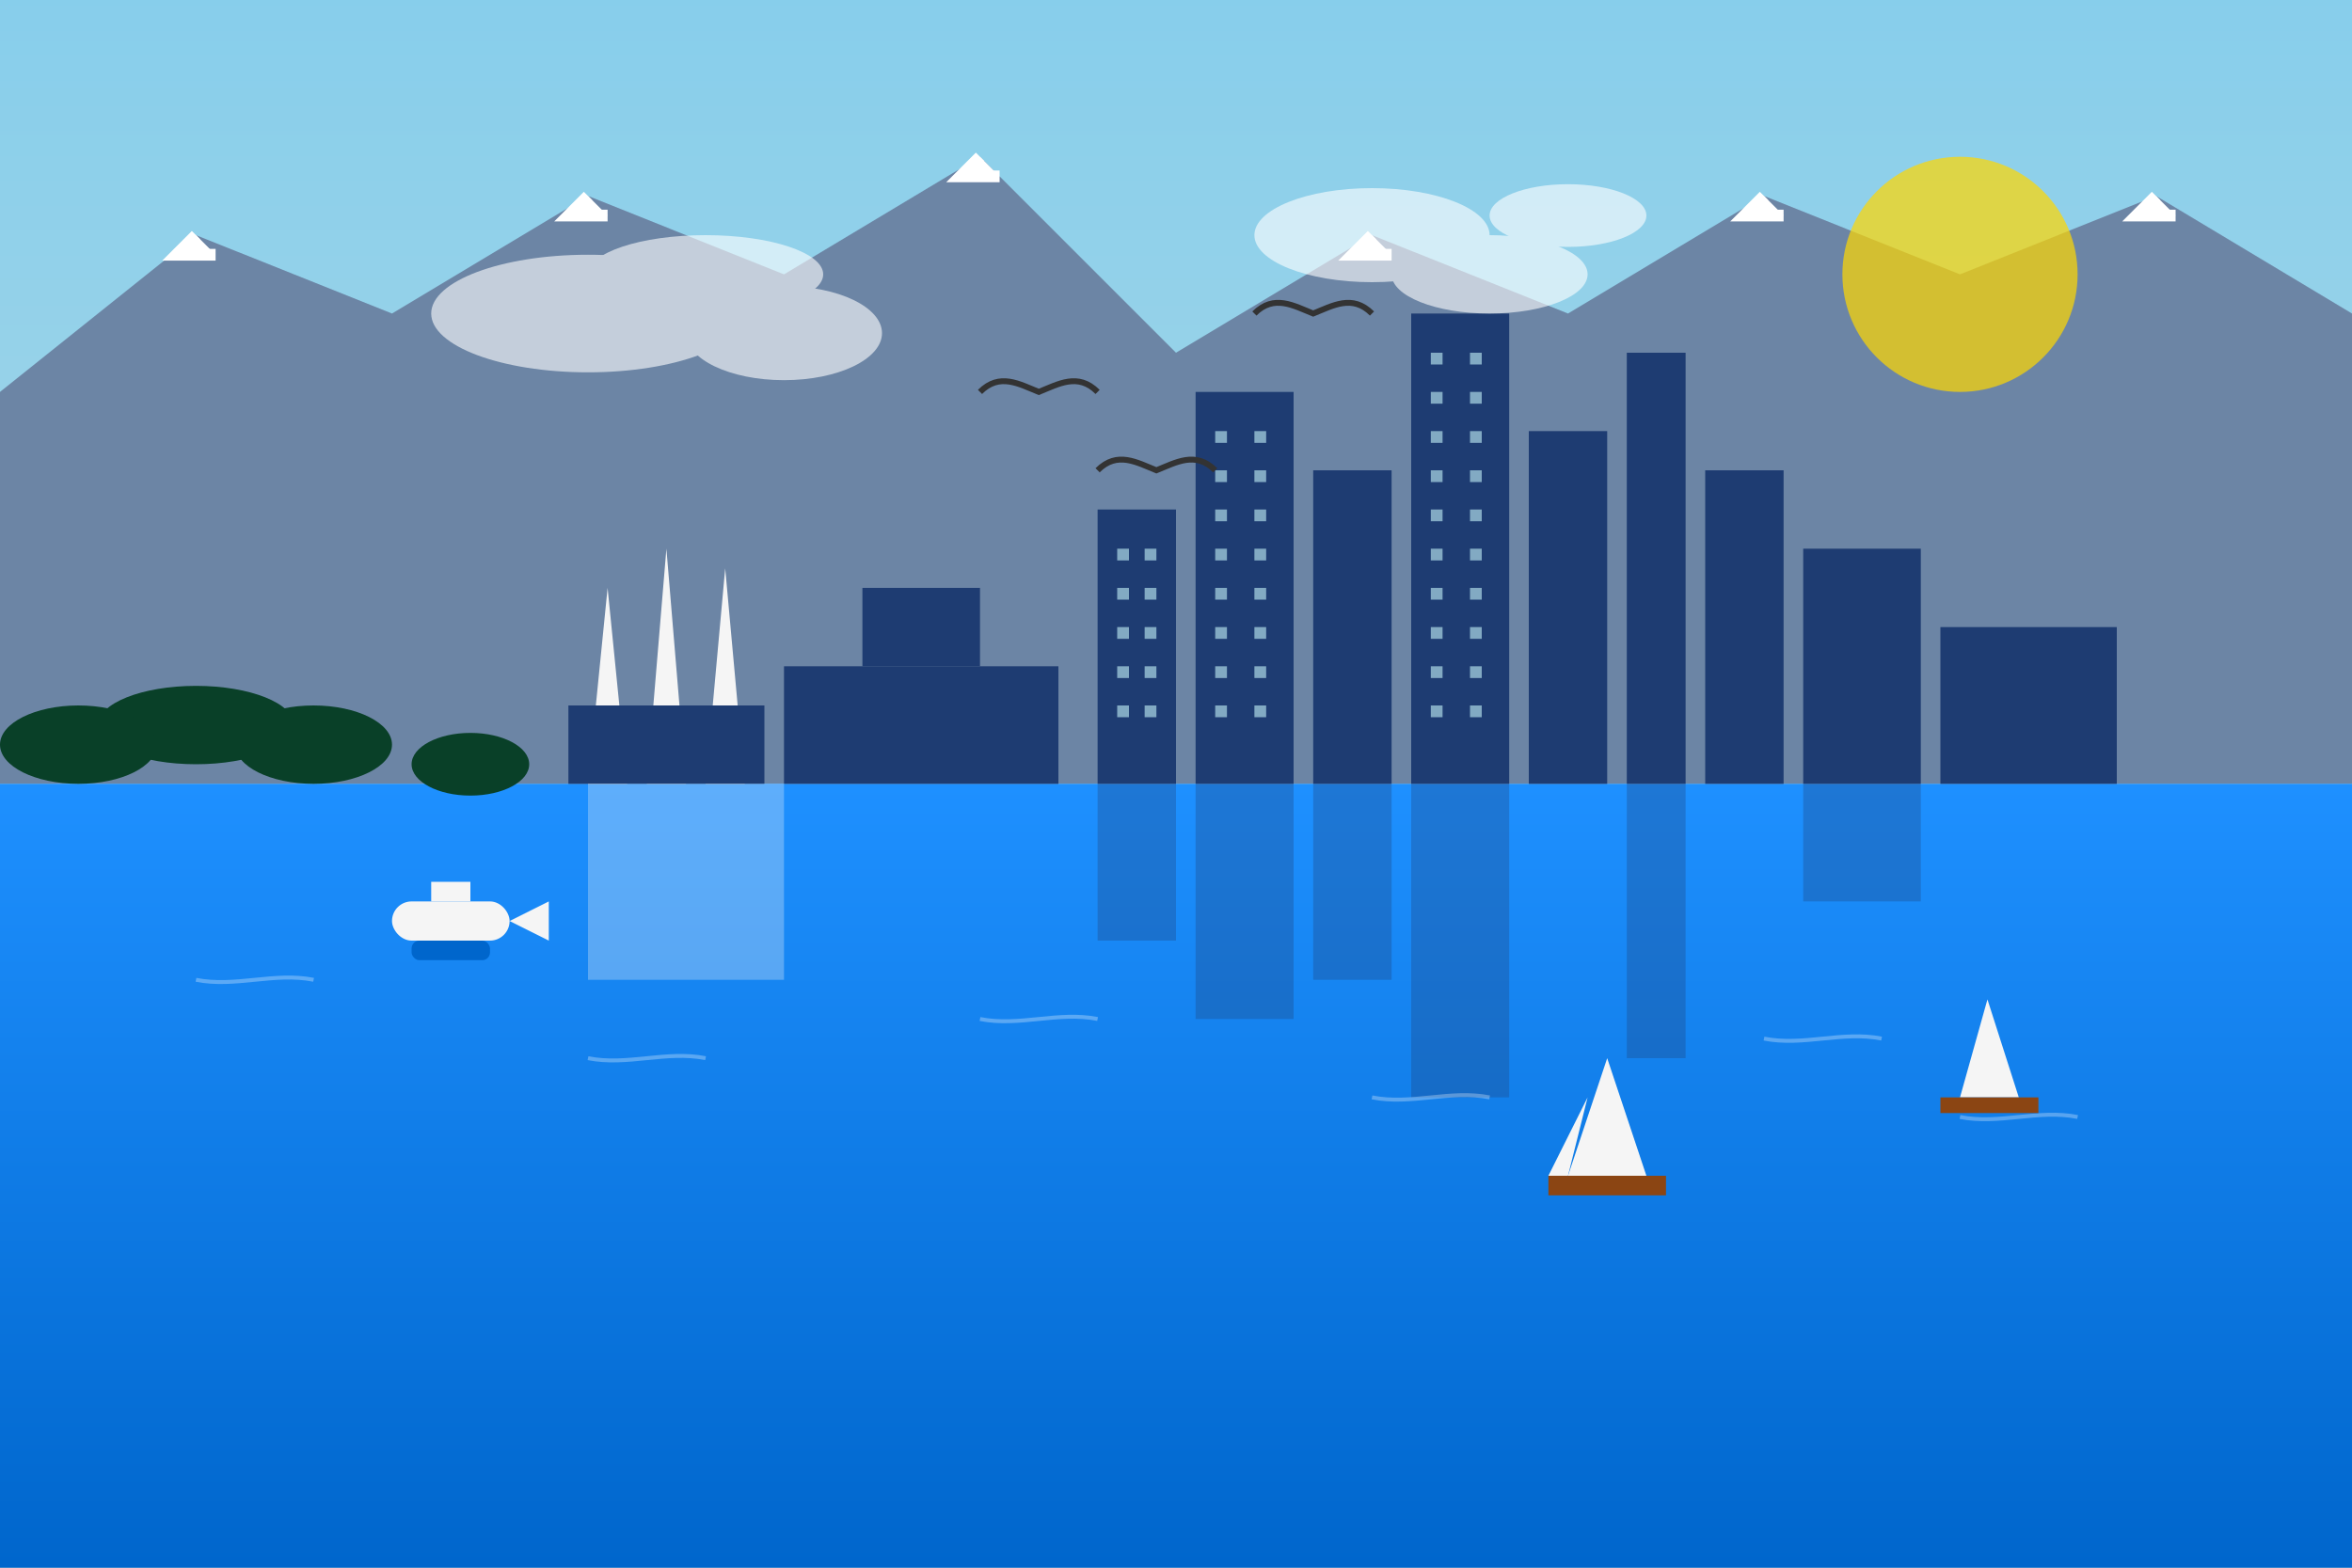
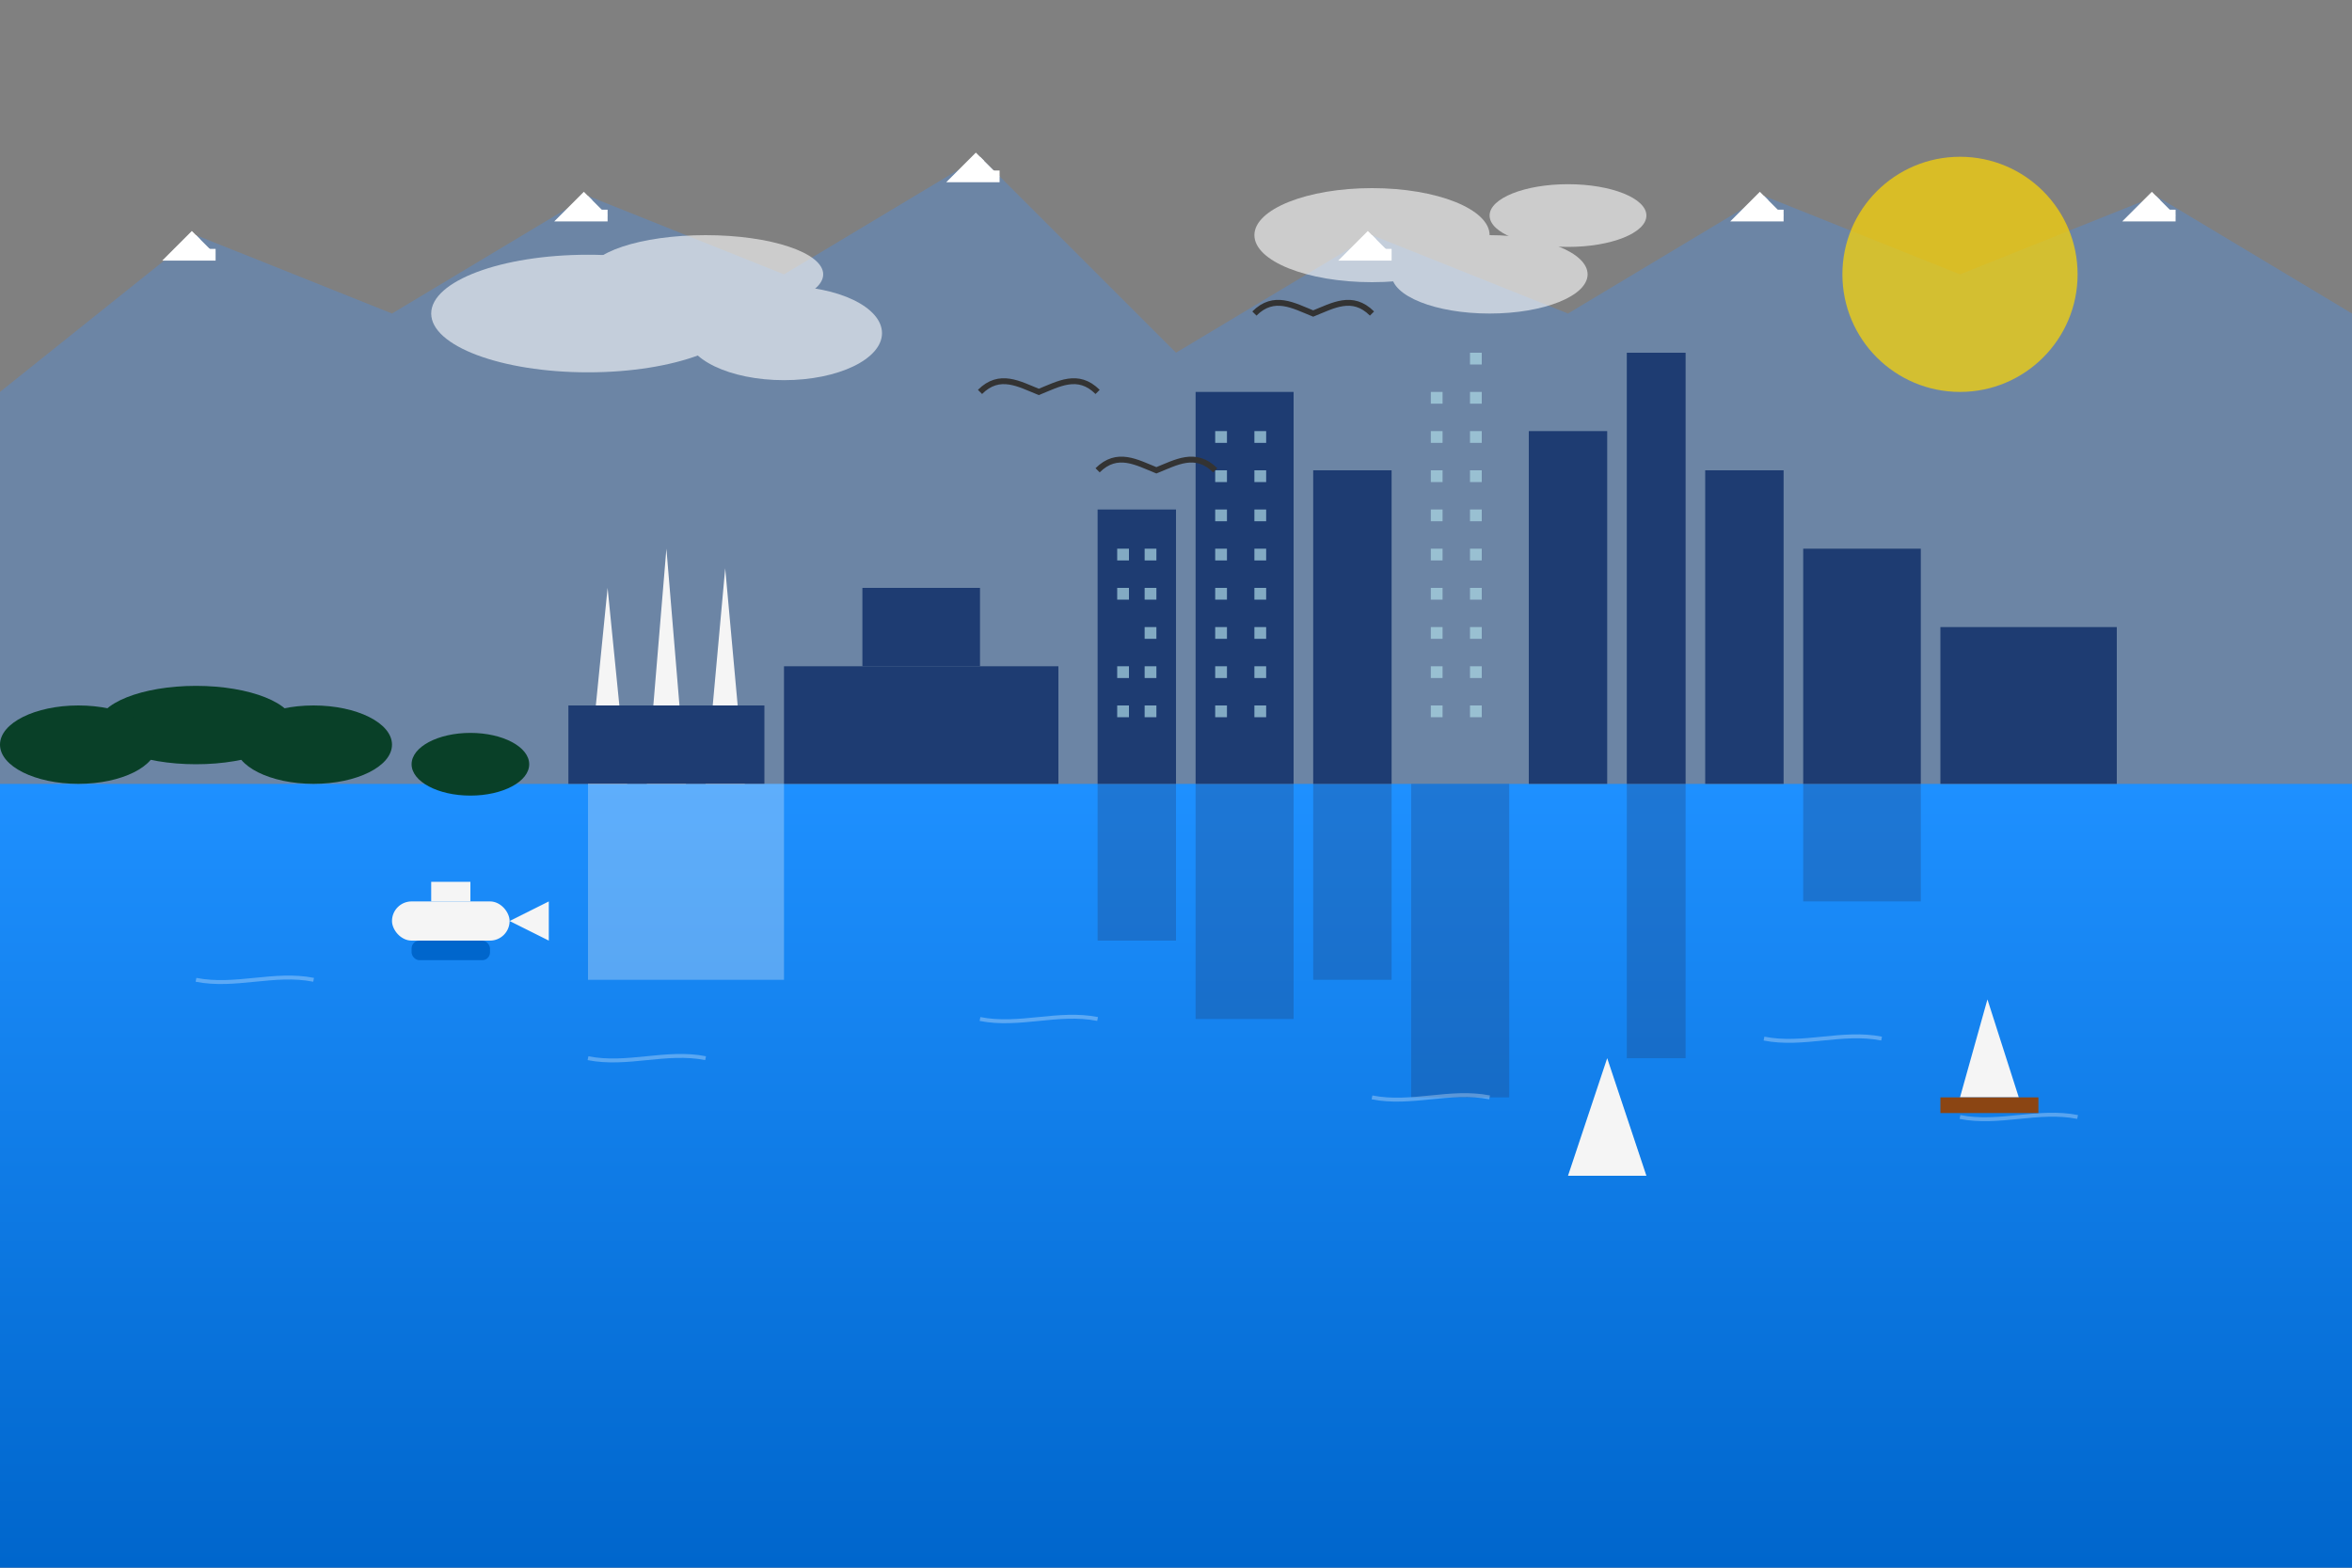
<svg xmlns="http://www.w3.org/2000/svg" width="600" height="400" viewBox="0 0 600 400">
  <rect x="0" y="0" width="600" height="400" fill="#808080" stroke="none" />
  <defs>
    <linearGradient id="skyGradient" x1="0" y1="0" x2="0" y2="0.6">
      <stop offset="0%" stop-color="#87ceeb" />
      <stop offset="100%" stop-color="#add8e6" />
    </linearGradient>
    <linearGradient id="waterGradient" x1="0" y1="0" x2="0" y2="1">
      <stop offset="0%" stop-color="#1e90ff" />
      <stop offset="100%" stop-color="#0066cc" />
    </linearGradient>
    <linearGradient id="reflectionGradient" x1="0" y1="0" x2="0" y2="1">
      <stop offset="0%" stop-color="#1e3c72" stop-opacity="0.3" />
      <stop offset="100%" stop-color="#2a5298" stop-opacity="0.1" />
    </linearGradient>
  </defs>
-   <rect width="600" height="400" fill="url(#skyGradient)" />
  <path d="M0,100 L50,60 L100,80 L150,50 L200,70 L250,40 L300,90 L350,60 L400,80 L450,50 L500,70 L550,50 L600,80 L600,200 L0,200 Z" fill="#6c85a5" />
  <path d="M50,60 L45,65 L55,65 M150,50 L145,55 L155,55 M250,40 L245,45 L255,45 M350,60 L345,65 L355,65 M450,50 L445,55 L455,55 M550,50 L545,55 L555,55" stroke="white" stroke-width="3" fill="white" />
  <path d="M0,200 L600,200 L600,400 L0,400 Z" fill="url(#waterGradient)" />
  <g fill="#1e3c72">
    <polygon points="150,200 155,150 160,200" fill="#f5f5f5" />
    <polygon points="165,200 170,140 175,200" fill="#f5f5f5" />
    <polygon points="180,200 185,145 190,200" fill="#f5f5f5" />
    <rect x="145" y="180" width="50" height="20" fill="#1e3c72" />
    <rect x="200" y="170" width="70" height="30" fill="#1e3c72" />
    <rect x="220" y="150" width="30" height="20" fill="#1e3c72" />
    <rect x="280" y="130" width="20" height="70" fill="#1e3c72" />
    <rect x="305" y="100" width="25" height="100" fill="#1e3c72" />
    <rect x="335" y="120" width="20" height="80" fill="#1e3c72" />
-     <rect x="360" y="80" width="25" height="120" fill="#1e3c72" />
    <rect x="390" y="110" width="20" height="90" fill="#1e3c72" />
    <rect x="415" y="90" width="15" height="110" fill="#1e3c72" />
    <rect x="435" y="120" width="20" height="80" fill="#1e3c72" />
    <rect x="460" y="140" width="30" height="60" fill="#1e3c72" />
    <rect x="495" y="160" width="45" height="40" fill="#1e3c72" />
    <g fill="#add8e6" opacity="0.7">
      <rect x="285" y="140" width="3" height="3" />
      <rect x="285" y="150" width="3" height="3" />
-       <rect x="285" y="160" width="3" height="3" />
      <rect x="285" y="170" width="3" height="3" />
      <rect x="285" y="180" width="3" height="3" />
      <rect x="292" y="140" width="3" height="3" />
      <rect x="292" y="150" width="3" height="3" />
      <rect x="292" y="160" width="3" height="3" />
      <rect x="292" y="170" width="3" height="3" />
      <rect x="292" y="180" width="3" height="3" />
      <rect x="310" y="110" width="3" height="3" />
      <rect x="310" y="120" width="3" height="3" />
      <rect x="310" y="130" width="3" height="3" />
      <rect x="310" y="140" width="3" height="3" />
      <rect x="310" y="150" width="3" height="3" />
      <rect x="310" y="160" width="3" height="3" />
      <rect x="310" y="170" width="3" height="3" />
      <rect x="310" y="180" width="3" height="3" />
      <rect x="320" y="110" width="3" height="3" />
      <rect x="320" y="120" width="3" height="3" />
      <rect x="320" y="130" width="3" height="3" />
      <rect x="320" y="140" width="3" height="3" />
      <rect x="320" y="150" width="3" height="3" />
      <rect x="320" y="160" width="3" height="3" />
      <rect x="320" y="170" width="3" height="3" />
      <rect x="320" y="180" width="3" height="3" />
-       <rect x="365" y="90" width="3" height="3" />
      <rect x="365" y="100" width="3" height="3" />
      <rect x="365" y="110" width="3" height="3" />
      <rect x="365" y="120" width="3" height="3" />
      <rect x="365" y="130" width="3" height="3" />
      <rect x="365" y="140" width="3" height="3" />
      <rect x="365" y="150" width="3" height="3" />
      <rect x="365" y="160" width="3" height="3" />
      <rect x="365" y="170" width="3" height="3" />
      <rect x="365" y="180" width="3" height="3" />
      <rect x="375" y="90" width="3" height="3" />
      <rect x="375" y="100" width="3" height="3" />
      <rect x="375" y="110" width="3" height="3" />
      <rect x="375" y="120" width="3" height="3" />
      <rect x="375" y="130" width="3" height="3" />
      <rect x="375" y="140" width="3" height="3" />
      <rect x="375" y="150" width="3" height="3" />
      <rect x="375" y="160" width="3" height="3" />
      <rect x="375" y="170" width="3" height="3" />
      <rect x="375" y="180" width="3" height="3" />
    </g>
  </g>
  <g opacity="0.3">
    <rect x="150" y="200" width="50" height="50" fill="#f5f5f5" />
    <rect x="280" y="200" width="20" height="40" fill="#1e3c72" />
    <rect x="305" y="200" width="25" height="60" fill="#1e3c72" />
    <rect x="335" y="200" width="20" height="50" fill="#1e3c72" />
    <rect x="360" y="200" width="25" height="80" fill="#1e3c72" />
    <rect x="415" y="200" width="15" height="70" fill="#1e3c72" />
    <rect x="460" y="200" width="30" height="30" fill="#1e3c72" />
  </g>
  <g fill="none" stroke="white" stroke-width="1" opacity="0.3">
    <path d="M50,250 C60,252 70,248 80,250" />
    <path d="M150,270 C160,272 170,268 180,270" />
    <path d="M250,260 C260,262 270,258 280,260" />
    <path d="M350,280 C360,282 370,278 380,280" />
    <path d="M450,265 C460,267 470,263 480,265" />
    <path d="M500,285 C510,287 520,283 530,285" />
  </g>
  <g transform="translate(100, 230)">
    <rect x="0" y="0" width="30" height="10" fill="#f5f5f5" rx="5" ry="5" />
    <polygon points="30,5 40,0 40,10" fill="#f5f5f5" />
    <rect x="10" y="-5" width="10" height="5" fill="#f5f5f5" />
    <rect x="5" y="10" width="20" height="5" fill="#0066cc" rx="2" ry="2" />
  </g>
  <g transform="translate(400, 300)">
    <path d="M0,0 L20,0 L10,-30 Z" fill="#f5f5f5" />
-     <path d="M0,0 L-5,0 L5,-20 Z" fill="#f5f5f5" />
-     <path d="M-5,0 L25,0 L25,5 L-5,5 Z" fill="#8B4513" />
+     <path d="M0,0 L5,-20 Z" fill="#f5f5f5" />
  </g>
  <g transform="translate(500, 280)">
    <path d="M0,0 L15,0 L7,-25 Z" fill="#f5f5f5" />
    <path d="M-5,0 L20,0 L20,4 L-5,4 Z" fill="#8B4513" />
  </g>
  <g fill="#094028">
    <ellipse cx="80" cy="190" rx="20" ry="10" />
    <ellipse cx="120" cy="195" rx="15" ry="8" />
    <ellipse cx="50" cy="185" rx="25" ry="10" />
    <ellipse cx="20" cy="190" rx="20" ry="10" />
  </g>
  <circle cx="500" cy="70" r="30" fill="#ffd700" opacity="0.7" />
  <g fill="white" opacity="0.6">
    <ellipse cx="150" cy="80" rx="40" ry="15" />
    <ellipse cx="180" cy="70" rx="30" ry="10" />
    <ellipse cx="200" cy="85" rx="25" ry="12" />
    <ellipse cx="350" cy="60" rx="30" ry="12" />
    <ellipse cx="380" cy="70" rx="25" ry="10" />
    <ellipse cx="400" cy="55" rx="20" ry="8" />
  </g>
  <g fill="none" stroke="#333" stroke-width="1.5">
    <path d="M250,100 C255,95 260,98 265,100 C270,98 275,95 280,100" />
    <path d="M280,120 C285,115 290,118 295,120 C300,118 305,115 310,120" />
    <path d="M320,80 C325,75 330,78 335,80 C340,78 345,75 350,80" />
  </g>
</svg>